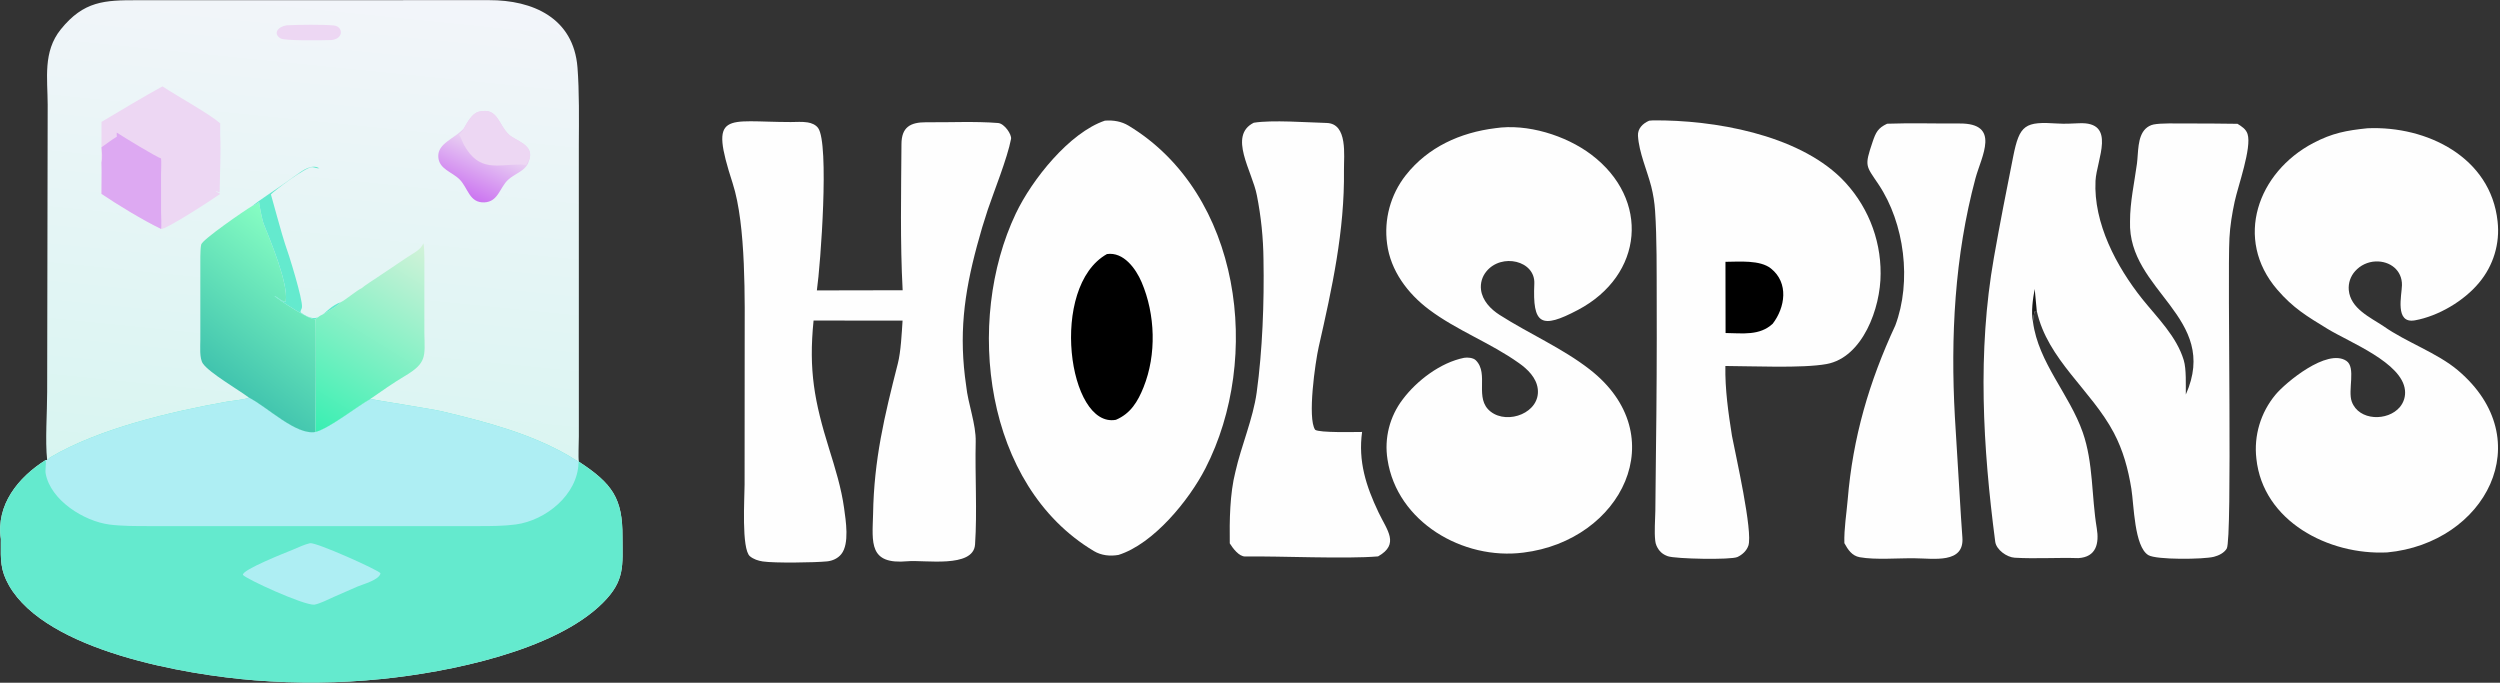
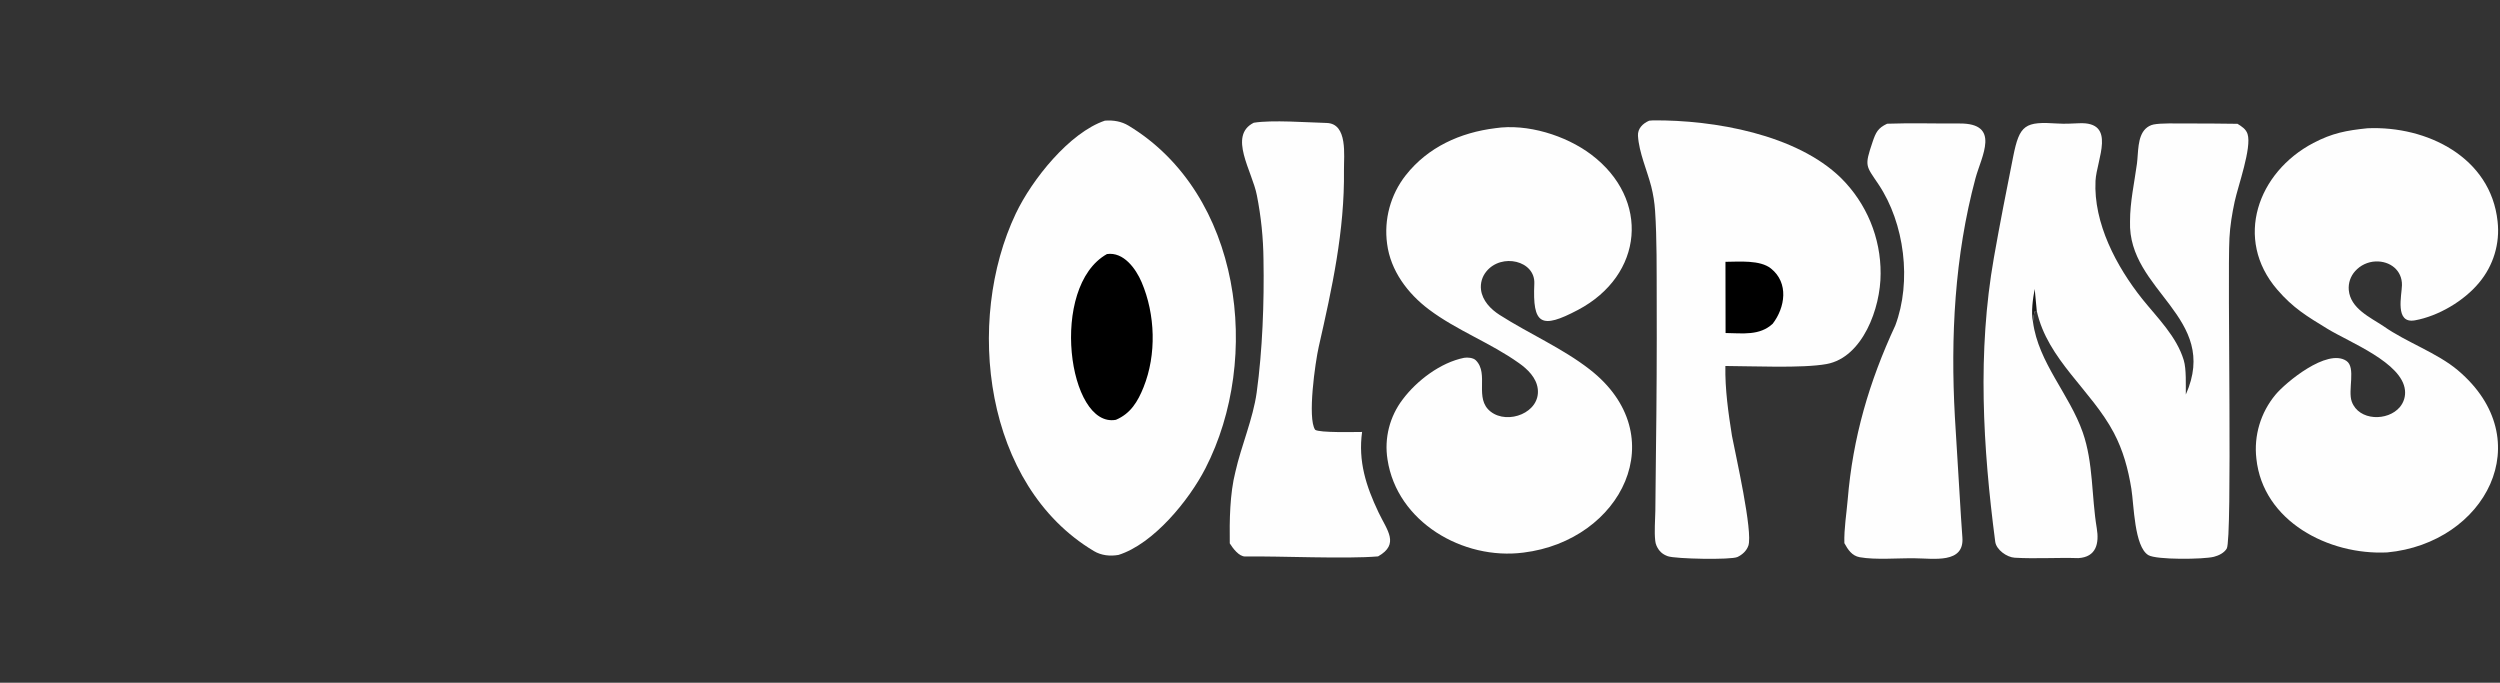
<svg xmlns="http://www.w3.org/2000/svg" width="249" height="68" viewBox="0 0 249 68" fill="none">
  <rect x="0" y="0" width="249" height="68" fill="#333333" stroke="none" />
  <g clip-path="url(#clip0_13_550)">
    <path d="M4.697 45.822C4.483 43.918 4.702 41.022 4.697 39.035L4.749 10.433C4.744 7.833 4.255 5.156 6.054 2.926C8.342 0.089 10.422 0.015 13.673 0.021L48.722 0.015C53.047 0.005 57.125 1.772 57.517 6.713C57.703 9.063 57.664 12.004 57.652 14.36L57.654 43.447C57.653 44.031 57.583 45.514 57.653 45.984C61.026 48.182 62.014 49.666 62 53.459C62.007 56.367 62.262 57.826 60.045 60.041C55.244 64.837 44.636 66.956 38.027 67.626C33.786 68.056 29.621 68.095 25.367 67.759C18.522 67.219 4.646 64.855 0.904 58.323C0.018 56.777 0.073 55.755 0.082 54.035L0.085 53.682C-0.413 50.291 1.807 47.544 4.546 45.822H4.697Z" fill="url(#paint0_linear_13_550)" />
    <path d="M24.795 39.599C26.683 40.571 29.484 43.368 31.425 43.022C32.799 42.663 35.498 40.526 36.884 39.735C36.931 39.779 43.061 40.739 44.017 40.968C48.306 41.998 52.696 43.131 56.55 45.336C56.879 45.525 57.33 45.84 57.653 45.984C61.026 48.182 62.014 49.666 62 53.459C62.007 56.367 62.262 57.826 60.045 60.041C55.244 64.837 44.636 66.956 38.027 67.626C33.786 68.056 29.621 68.095 25.367 67.759C18.522 67.219 4.646 64.855 0.904 58.323C0.018 56.777 0.073 55.755 0.082 54.035L0.085 53.682C-0.413 50.291 1.807 47.544 4.546 45.822H4.697C4.833 45.73 4.903 45.611 5.029 45.537C9.904 42.661 17.105 40.987 22.592 40.006C22.978 39.937 24.582 39.772 24.795 39.599Z" fill="#64EACE" />
    <path d="M24.795 39.599C26.683 40.571 29.484 43.368 31.425 43.022C32.799 42.663 35.498 40.526 36.884 39.735C36.931 39.779 43.061 40.739 44.017 40.968C48.306 41.998 52.696 43.131 56.55 45.336C56.879 45.525 57.33 45.84 57.653 45.984C57.623 46.06 57.622 46.043 57.62 46.117C57.519 49.286 54.357 51.834 51.375 52.236C50.186 52.395 48.908 52.401 47.673 52.4L14.832 52.4C13.617 52.4 12.107 52.405 10.885 52.242C8.36 51.907 5.035 49.837 4.547 47.155C4.485 46.814 4.616 46.22 4.546 45.822H4.697C4.833 45.73 4.903 45.611 5.029 45.537C9.904 42.661 17.105 40.987 22.592 40.006C22.978 39.937 24.582 39.772 24.795 39.599Z" fill="#AEEEF3" />
-     <path d="M30.878 54.102C31.489 53.989 37.76 56.803 37.897 57.099C37.79 57.761 36.142 58.191 35.598 58.424L33.243 59.455C32.682 59.707 31.882 60.119 31.297 60.229C30.172 60.266 24.524 57.674 24.194 57.259C24.088 56.748 28.552 55.003 29.111 54.773C29.688 54.536 30.27 54.243 30.878 54.102Z" fill="#AEEEF3" />
+     <path d="M30.878 54.102C31.489 53.989 37.76 56.803 37.897 57.099C37.79 57.761 36.142 58.191 35.598 58.424C32.682 59.707 31.882 60.119 31.297 60.229C30.172 60.266 24.524 57.674 24.194 57.259C24.088 56.748 28.552 55.003 29.111 54.773C29.688 54.536 30.27 54.243 30.878 54.102Z" fill="#AEEEF3" />
    <path d="M25.146 20.498C25.402 20.435 25.602 20.273 25.817 20.125C25.787 20.323 26.15 22.01 26.24 22.238C26.921 23.955 28.711 28.196 28.466 29.965L28.405 30.055C28.19 30.095 27.636 29.623 27.405 29.492L27.354 29.514C27.995 29.992 30.803 31.883 31.425 31.8C31.477 31.921 31.445 42.084 31.425 43.022C29.484 43.368 26.683 40.571 24.795 39.599C23.69 38.784 20.854 37.134 20.213 36.215C19.847 35.69 19.953 34.487 19.953 33.838L19.953 26.832C19.954 26.311 19.922 24.778 20.044 24.345C20.186 23.842 24.302 21 25.146 20.498Z" fill="url(#paint1_linear_13_550)" />
    <path d="M36.022 28.703C36.249 28.489 37.215 27.867 37.522 27.662L40.592 25.602C41.164 25.222 41.916 24.88 42.176 24.227C42.306 24.718 42.269 26.824 42.269 27.462L42.267 33.154C42.315 35.524 42.526 36.15 40.299 37.466C39.233 38.096 37.915 39.016 36.884 39.735C35.498 40.526 32.799 42.663 31.425 43.022C31.445 42.084 31.477 31.921 31.425 31.8C31.655 31.499 33.463 30.692 33.935 30.101C34.443 29.865 35.511 28.928 36.022 28.703Z" fill="url(#paint2_linear_13_550)" />
    <path d="M25.146 20.498C25.848 19.934 27.214 19.052 27.996 18.498L29.543 17.404C30.125 16.992 31.055 16.291 31.805 16.763C31.57 16.798 31.318 16.659 31.079 16.649C30.464 16.624 27.278 19.027 26.983 19.364C26.983 19.364 28.202 23.796 28.386 24.284C28.742 25.229 30.168 29.837 30.077 30.597C30.061 30.797 29.929 30.881 29.925 31.101C31.991 32.617 32.102 30.764 33.935 30.101C33.463 30.692 31.655 31.499 31.425 31.8C30.803 31.883 27.995 29.992 27.354 29.514L27.405 29.492C27.636 29.623 28.19 30.095 28.405 30.055L28.466 29.965C28.711 28.196 26.921 23.955 26.24 22.238C26.15 22.01 25.787 20.323 25.817 20.125C25.602 20.273 25.402 20.435 25.146 20.498Z" fill="#64EACE" />
    <path d="M16.179 8.606C17.6 9.539 20.882 11.355 21.932 12.284C21.937 12.661 21.935 13.031 21.932 13.408C22.015 15.229 21.899 17.303 21.876 19.149C21.694 19.181 21.617 18.974 21.495 19.05L21.932 19.309C21.316 19.77 16.375 22.977 16.041 22.795C14.287 21.961 11.678 20.369 10.111 19.309C10.104 18.296 10.146 17.19 10.111 16.187C10.082 15.95 10.106 15.217 10.107 14.938L10.111 12.14C12.036 11.009 14.238 9.656 16.179 8.606Z" fill="#EDD7F3" />
    <path d="M11.64 13.609C11.621 13.432 11.613 13.381 11.63 13.207C12.186 13.574 15.639 15.682 16.041 15.78C16.085 16.001 16.044 17.026 16.042 17.343L16.043 21.101C16.044 21.335 16.106 22.671 16.041 22.795C14.287 21.961 11.678 20.369 10.111 19.309C10.104 18.296 10.146 17.19 10.111 16.187C10.223 15.703 10.151 15.168 10.111 14.671C10.624 14.306 11.097 13.945 11.64 13.609Z" fill="#DDA9F2" />
    <path d="M46.199 12.792C46.528 12.223 47.007 11.3 47.677 11.13C49.605 10.641 49.626 12.445 50.708 13.424C51.384 14.036 53.279 14.452 52.693 15.972C52.467 17.012 51.273 17.264 50.586 17.923C49.764 18.712 49.614 20.096 48.244 20.157C46.747 20.223 46.624 18.738 45.792 17.888C45.046 17.116 43.719 16.871 43.653 15.61C43.582 14.274 45.268 13.817 46.199 12.792Z" fill="url(#paint3_linear_13_550)" />
    <path d="M46.199 12.792C46.528 12.223 47.007 11.3 47.676 11.13C49.605 10.641 49.625 12.445 50.708 13.424C51.384 14.036 53.279 14.452 52.692 15.972L52.647 15.958C52.36 16.634 52.468 16.377 51.829 16.381C49.483 16.397 47.736 17.141 46.225 14.455C46.057 14.156 45.899 13.644 45.724 13.408C45.95 13.186 46.079 13.084 46.199 12.792Z" fill="#EDD7F3" />
    <path d="M28.572 2.519C29.837 2.458 32.071 2.43 33.241 2.535C34.17 2.619 34.283 3.869 32.999 3.989C32.267 4.012 28.352 4.086 27.937 3.824C27.152 3.328 27.691 2.639 28.572 2.519Z" fill="#EDD7F3" />
  </g>
  <g clip-path="url(#clip1_13_550)">
    <path d="M202.484 32.061C203.029 36.14 206.108 39.245 207.445 43.071C208.507 46.115 208.309 49.452 208.837 52.603C209.088 54.103 208.804 55.483 207.003 55.588C204.895 55.523 202.762 55.669 200.665 55.549C199.881 55.504 198.828 54.758 198.723 53.947C197.495 44.527 196.935 35.073 198.593 25.658C199.187 22.283 199.842 18.961 200.516 15.583C201.147 12.413 201.688 12.086 204.948 12.303C205.62 12.348 206.378 12.309 207.052 12.276C210.874 12.087 208.818 15.916 208.713 18.007C208.502 22.223 210.796 26.548 213.373 29.782C214.89 31.668 216.786 33.505 217.501 35.873C217.772 36.767 217.695 38.333 217.707 39.297C221.145 31.578 211.911 29.012 212.151 22.047C212.148 20.117 212.581 18.216 212.839 16.307C212.986 15.216 212.869 13.626 213.698 12.823C213.917 12.61 214.193 12.463 214.493 12.4C215.216 12.251 216.821 12.297 217.617 12.298C219.362 12.295 221.108 12.306 222.855 12.332C223.28 12.597 223.696 12.85 223.857 13.347C224.291 14.699 222.91 18.512 222.573 20.079C222.316 21.273 222.115 22.494 222.052 23.714C221.843 27.747 222.352 53.681 221.784 54.636C221.523 55.075 220.986 55.332 220.508 55.456C219.504 55.717 214.765 55.778 213.968 55.287C212.572 54.427 212.545 50.305 212.284 48.682C211.966 46.721 211.47 44.87 210.536 43.103C208.286 38.844 203.938 35.834 202.863 30.975L202.676 30.99C202.527 31.399 202.522 31.626 202.484 32.061Z" fill="#FEFEFE" />
    <path d="M202.656 28.78L202.863 30.975L202.676 30.99C202.526 31.399 202.522 31.626 202.484 32.061C202.282 31.053 202.472 29.773 202.656 28.78Z" fill="#181818" />
    <path d="M110.042 12.018C110.871 11.951 111.691 12.084 112.404 12.515C123.654 19.321 125.707 35.667 120.055 46.657C118.404 49.866 114.87 54.176 111.405 55.27C110.564 55.417 109.692 55.328 108.953 54.887C98.012 48.359 96.082 31.98 101.175 21.267C102.788 17.875 106.519 13.211 110.042 12.018Z" fill="#FEFEFE" />
    <path d="M110.253 25.304C111.909 25.066 113.128 26.755 113.704 28.102C115.077 31.32 115.204 35.317 113.895 38.575C113.324 39.997 112.612 41.189 111.145 41.813C106.4 42.687 104.456 28.555 110.253 25.304Z" fill="black" />
-     <path d="M78.762 12.156C79.304 12.152 79.903 12.106 80.438 12.191C80.83 12.252 81.247 12.422 81.485 12.751C82.616 14.311 81.731 26.327 81.36 28.925L89.904 28.908C89.647 24.101 89.755 19.157 89.786 14.343C89.797 12.669 90.664 12.171 92.249 12.177C94.592 12.201 97.084 12.067 99.407 12.251C100.046 12.301 100.784 13.403 100.7 13.84C100.333 15.761 98.974 19.129 98.387 20.874C97.992 22.059 97.635 23.256 97.314 24.463C96.008 29.304 95.485 33.386 96.232 38.43C96.41 40.203 97.222 42.245 97.18 44.008C97.102 47.308 97.336 50.987 97.115 54.234C96.952 56.624 92.045 55.747 90.393 55.9C86.511 56.258 86.88 54.051 86.959 51.2C87.047 45.774 88.089 41.444 89.424 36.21C89.728 35.021 89.811 33.2 89.896 31.935L81.032 31.925C80.528 36.891 81.12 40.011 82.578 44.695C83.178 46.626 83.8 48.614 84.073 50.621C84.238 51.831 84.624 54.151 83.796 55.187C83.451 55.619 82.918 55.86 82.372 55.914C81.148 56.035 77.132 56.095 75.975 55.921C75.523 55.854 75.049 55.698 74.694 55.404C73.832 54.688 74.16 49.554 74.161 48.263L74.17 34.467C74.171 29.993 74.331 22.449 72.972 18.252C70.601 10.932 72.218 12.155 78.762 12.156Z" fill="#FEFEFE" />
    <path d="M148.939 12.767C152.11 12.293 155.94 13.482 158.474 15.385C164.396 19.848 163.7 27.416 157.167 30.867C153.473 32.82 152.635 32.326 152.818 28.25C152.921 25.959 149.562 25.175 148.044 27.033C147.62 27.546 147.427 28.209 147.51 28.867C147.649 29.948 148.467 30.792 149.359 31.364C152.258 33.221 155.616 34.677 158.337 36.796C166.775 43.369 161.512 53.842 151.727 55.04C145.706 55.812 139.136 51.983 138.196 45.768C137.859 43.647 138.408 41.481 139.717 39.77C141.099 37.926 143.467 36.109 145.822 35.639C146.172 35.58 146.733 35.625 146.994 35.887C148.349 37.242 146.784 39.682 148.468 40.998C150.184 42.34 153.444 41.094 153.162 38.737C153.028 37.623 152.149 36.766 151.267 36.15C148.436 34.135 145.095 32.912 142.318 30.822C140.201 29.23 138.501 26.958 138.157 24.296C137.823 21.859 138.492 19.391 140.016 17.45C142.228 14.646 145.438 13.201 148.939 12.767Z" fill="#FEFEFE" />
    <path d="M235.801 12.775C241.735 12.515 248.087 15.675 248.76 22.053C249.011 24.255 248.342 26.462 246.911 28.164C245.409 29.982 242.841 31.491 240.527 31.906C238.489 32.273 239.218 29.407 239.235 28.4C239.26 26.931 238.06 25.984 236.609 26.04C235.827 26.074 235.092 26.421 234.574 27.002C234.109 27.516 233.879 28.197 233.938 28.885C234.104 30.735 236.066 31.598 237.42 32.503C239.668 34.087 242.748 35.142 244.811 36.887C253.02 43.831 247.524 54.101 237.772 55.02C231.934 55.311 225.388 51.919 224.734 45.679C224.471 43.39 225.158 41.093 226.637 39.314C227.628 38.115 231.776 34.661 233.696 35.941C234.675 36.593 233.819 38.864 234.238 40.008C234.943 41.931 237.828 41.98 239.029 40.539C239.42 40.071 239.603 39.465 239.535 38.86C239.251 36.113 234.007 34.092 231.816 32.751C229.776 31.502 228.404 30.694 226.811 28.843C222.47 23.802 224.869 17.148 230.413 14.241C232.299 13.253 233.696 12.992 235.801 12.775Z" fill="#FEFEFE" />
    <path d="M164.254 12.022C164.38 12.003 164.509 11.992 164.637 11.99C170.711 11.937 178.922 13.385 183.361 17.725C185.913 20.253 187.334 23.69 187.309 27.265C187.316 30.677 185.522 35.598 181.933 36.257C179.525 36.699 174.439 36.459 171.847 36.452C171.806 38.773 172.142 41.127 172.505 43.417C172.861 45.288 174.615 52.991 174.135 54.355C173.955 54.865 173.533 55.251 173.05 55.478C172.405 55.78 166.885 55.673 166.115 55.4C165.568 55.206 165.232 54.888 164.993 54.364C164.922 54.208 164.882 54.042 164.863 53.872C164.756 52.909 164.859 51.859 164.872 50.889L164.931 45.173C165 40.048 165.026 34.924 165.008 29.799C164.997 27.019 165.034 23.753 164.846 20.995C164.792 20.177 164.664 19.366 164.463 18.571C164.048 16.962 163.244 15.197 163.142 13.525C163.1 12.811 163.617 12.296 164.254 12.022Z" fill="#FEFEFE" />
    <path d="M171.856 26.077C173.231 26.069 175.301 25.872 176.388 26.743C178.186 28.184 177.802 30.621 176.561 32.245C175.252 33.455 173.582 33.189 171.867 33.169L171.856 26.077Z" fill="black" />
    <path d="M124.872 12.225C126.711 11.928 130.169 12.196 132.129 12.247C134.264 12.303 133.841 15.506 133.859 16.957C133.933 22.984 132.675 28.696 131.347 34.535C130.996 36.077 130.205 41.669 130.988 42.805C131.407 43.119 134.886 43.022 135.664 43.023C135.261 45.943 136.057 48.417 137.302 51.035C138.154 52.828 139.423 54.186 137.258 55.416C134.071 55.691 127.438 55.374 124.019 55.426C123.411 55.435 122.806 54.632 122.485 54.12C122.456 51.837 122.483 49.202 123.047 46.987C123.619 44.433 124.808 41.694 125.165 39.096C125.744 34.889 125.921 30.079 125.843 25.848C125.822 23.703 125.602 21.566 125.186 19.461C124.722 17.037 122.302 13.518 124.872 12.225Z" fill="#FEFEFE" />
    <path d="M187.959 12.323C190.332 12.235 192.78 12.317 195.166 12.3C199.321 12.271 197.341 15.584 196.758 17.758C194.68 25.505 194.266 33.567 194.706 41.522L195.196 49.567C195.28 50.879 195.349 52.216 195.453 53.526C195.661 56.165 192.597 55.618 190.716 55.605C189.055 55.578 186.82 55.783 185.233 55.5C184.452 55.361 184.054 54.745 183.699 54.097C183.656 52.672 183.918 51.12 184.031 49.763C184.541 43.567 186.17 38.017 188.771 32.417C190.418 28.042 189.7 22.249 187.106 18.371C185.827 16.46 185.686 16.586 186.507 14.143C186.827 13.192 187.04 12.752 187.959 12.323Z" fill="#FEFEFE" />
  </g>
  <defs>
    <linearGradient id="paint0_linear_13_550" x1="28.935" y1="47.999" x2="33.945" y2="-1.577" gradientUnits="userSpaceOnUse">
      <stop stop-color="#D8F5F1" />
      <stop offset="1" stop-color="#F3F5FA" />
    </linearGradient>
    <linearGradient id="paint1_linear_13_550" x1="22.334" y1="37.943" x2="32.293" y2="25.147" gradientUnits="userSpaceOnUse">
      <stop stop-color="#41C4AE" />
      <stop offset="1" stop-color="#87FEC3" />
    </linearGradient>
    <linearGradient id="paint2_linear_13_550" x1="31.147" y1="42.797" x2="42.479" y2="24.424" gradientUnits="userSpaceOnUse">
      <stop stop-color="#38EFB2" />
      <stop offset="1" stop-color="#D3F2D9" />
    </linearGradient>
    <linearGradient id="paint3_linear_13_550" x1="46.361" y1="19.387" x2="48.538" y2="14.685" gradientUnits="userSpaceOnUse">
      <stop stop-color="#CC76F1" />
      <stop offset="1" stop-color="#E8CFF2" />
    </linearGradient>
    <clipPath id="clip0_13_550">
-       <rect width="62" height="68" fill="white" />
-     </clipPath>
+       </clipPath>
    <clipPath id="clip1_13_550">
      <rect width="177" height="44" fill="white" transform="translate(72 12)" />
    </clipPath>
  </defs>
</svg>